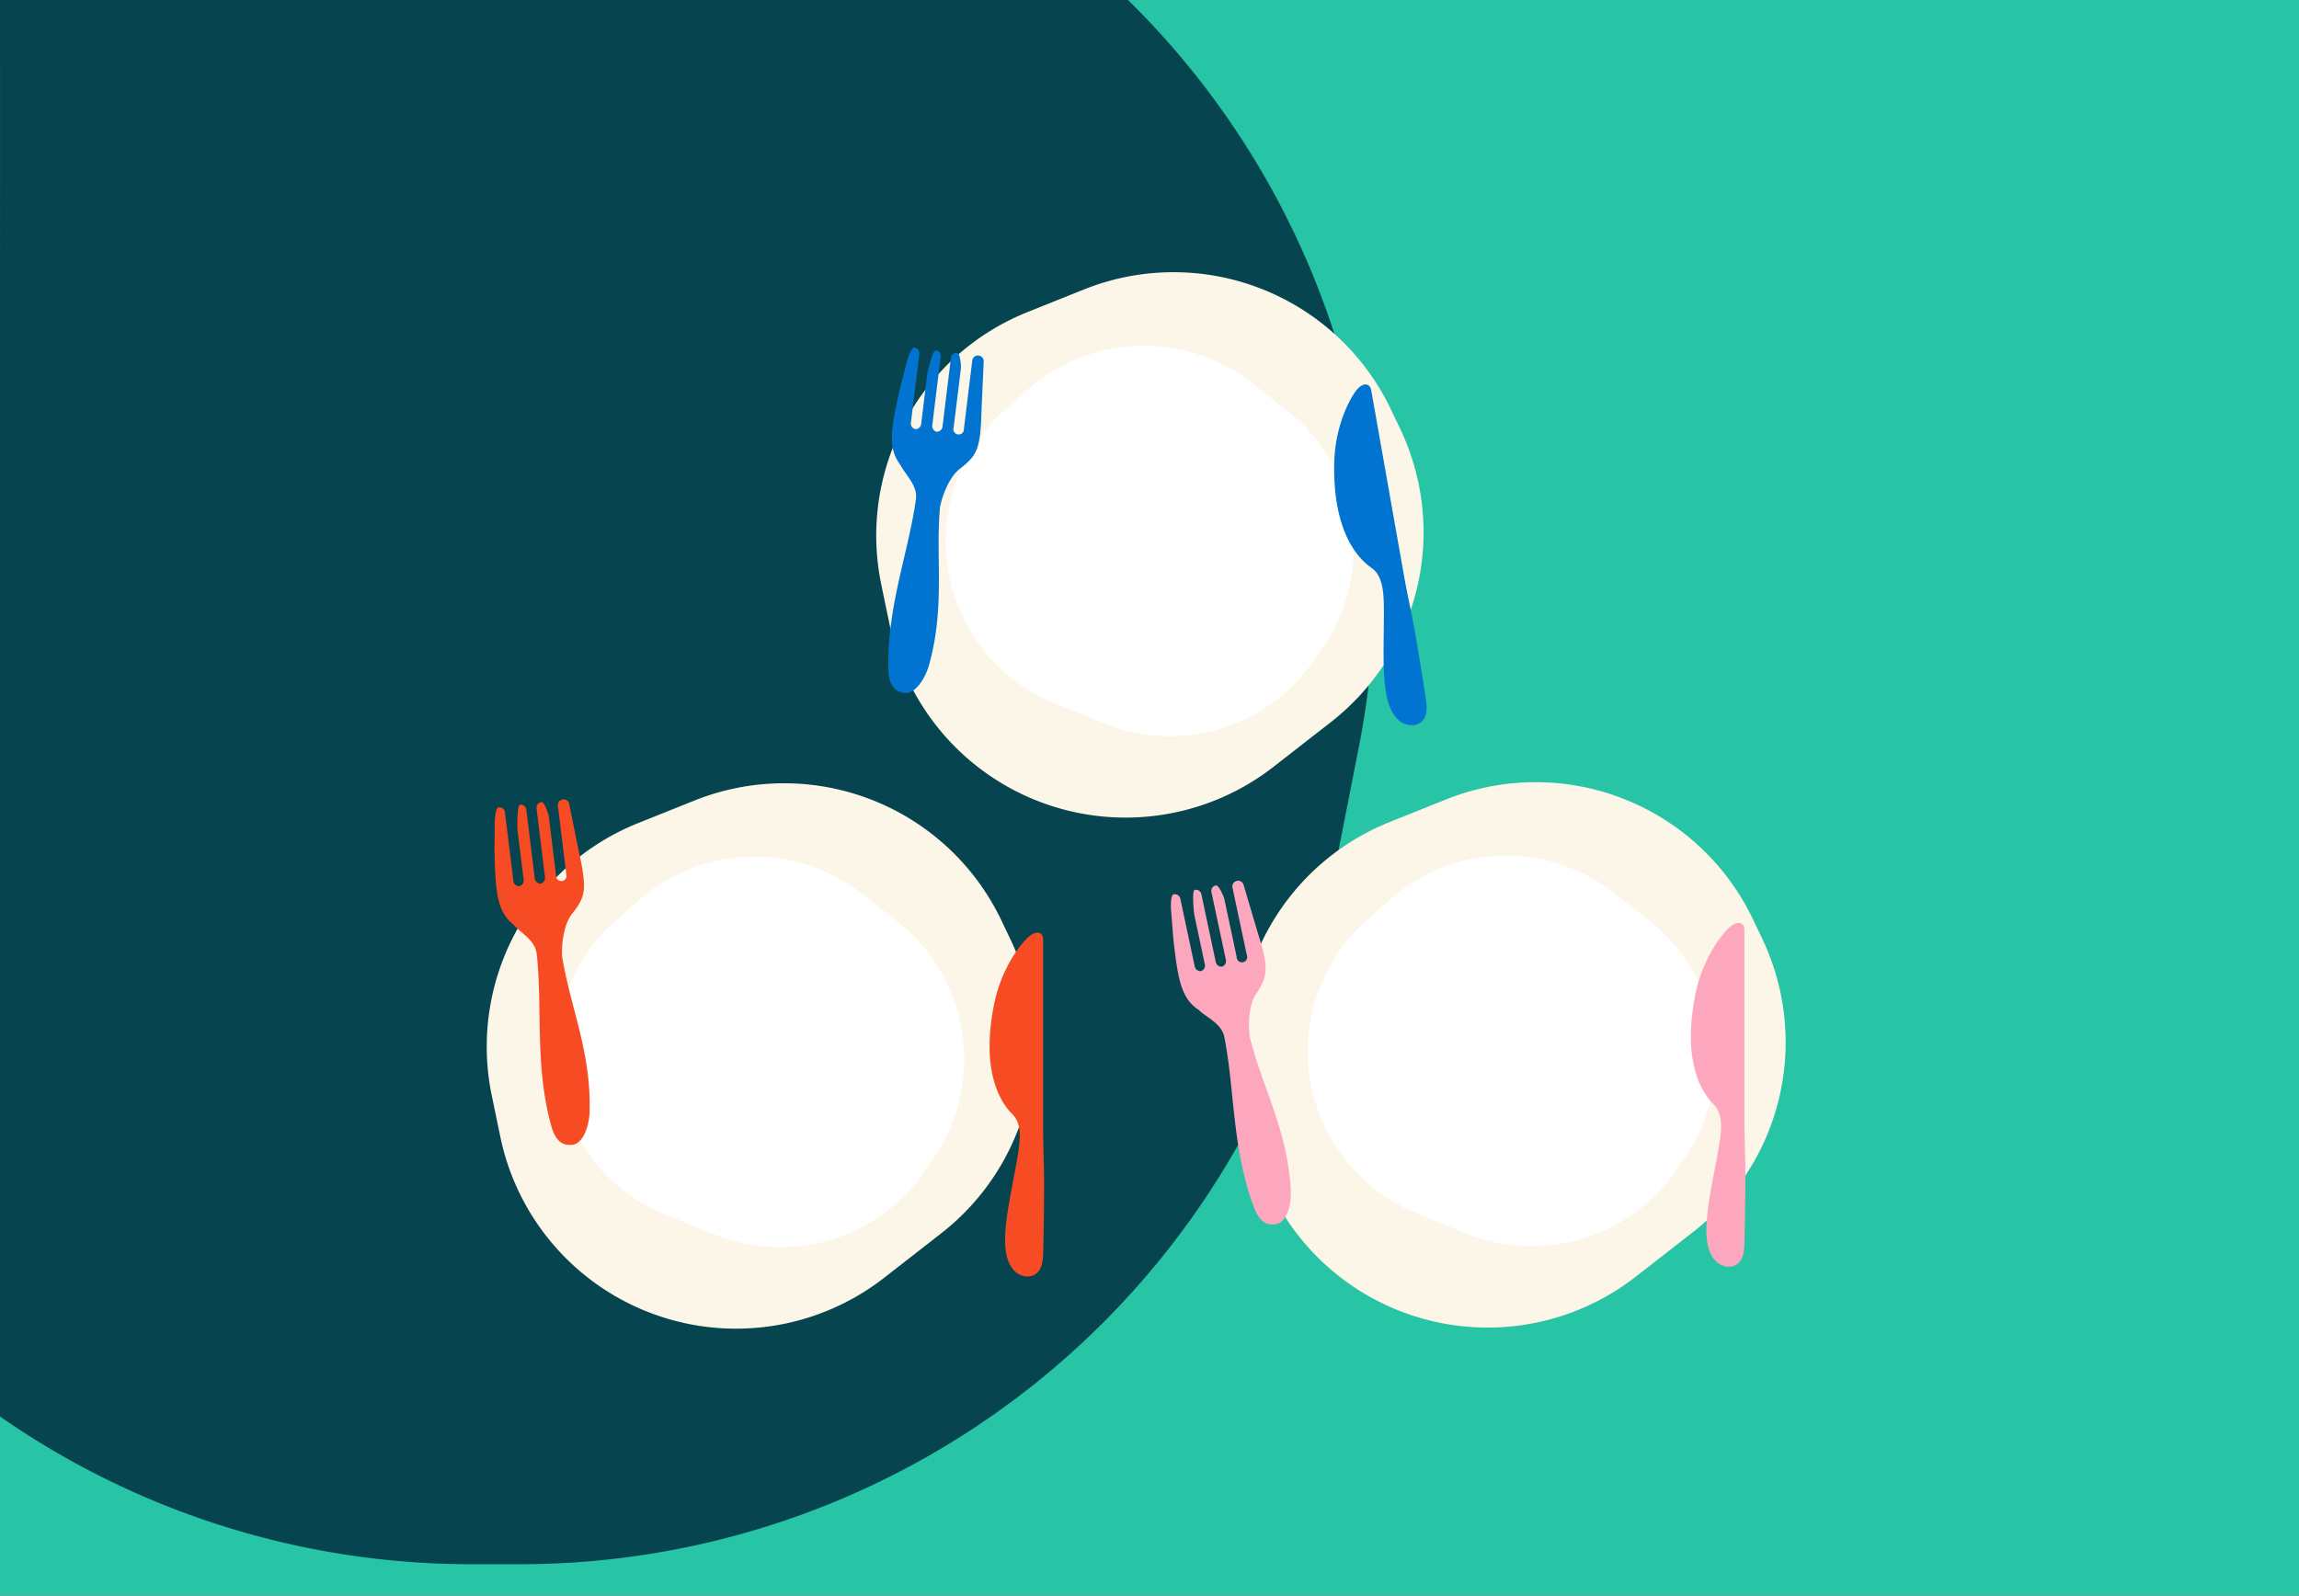
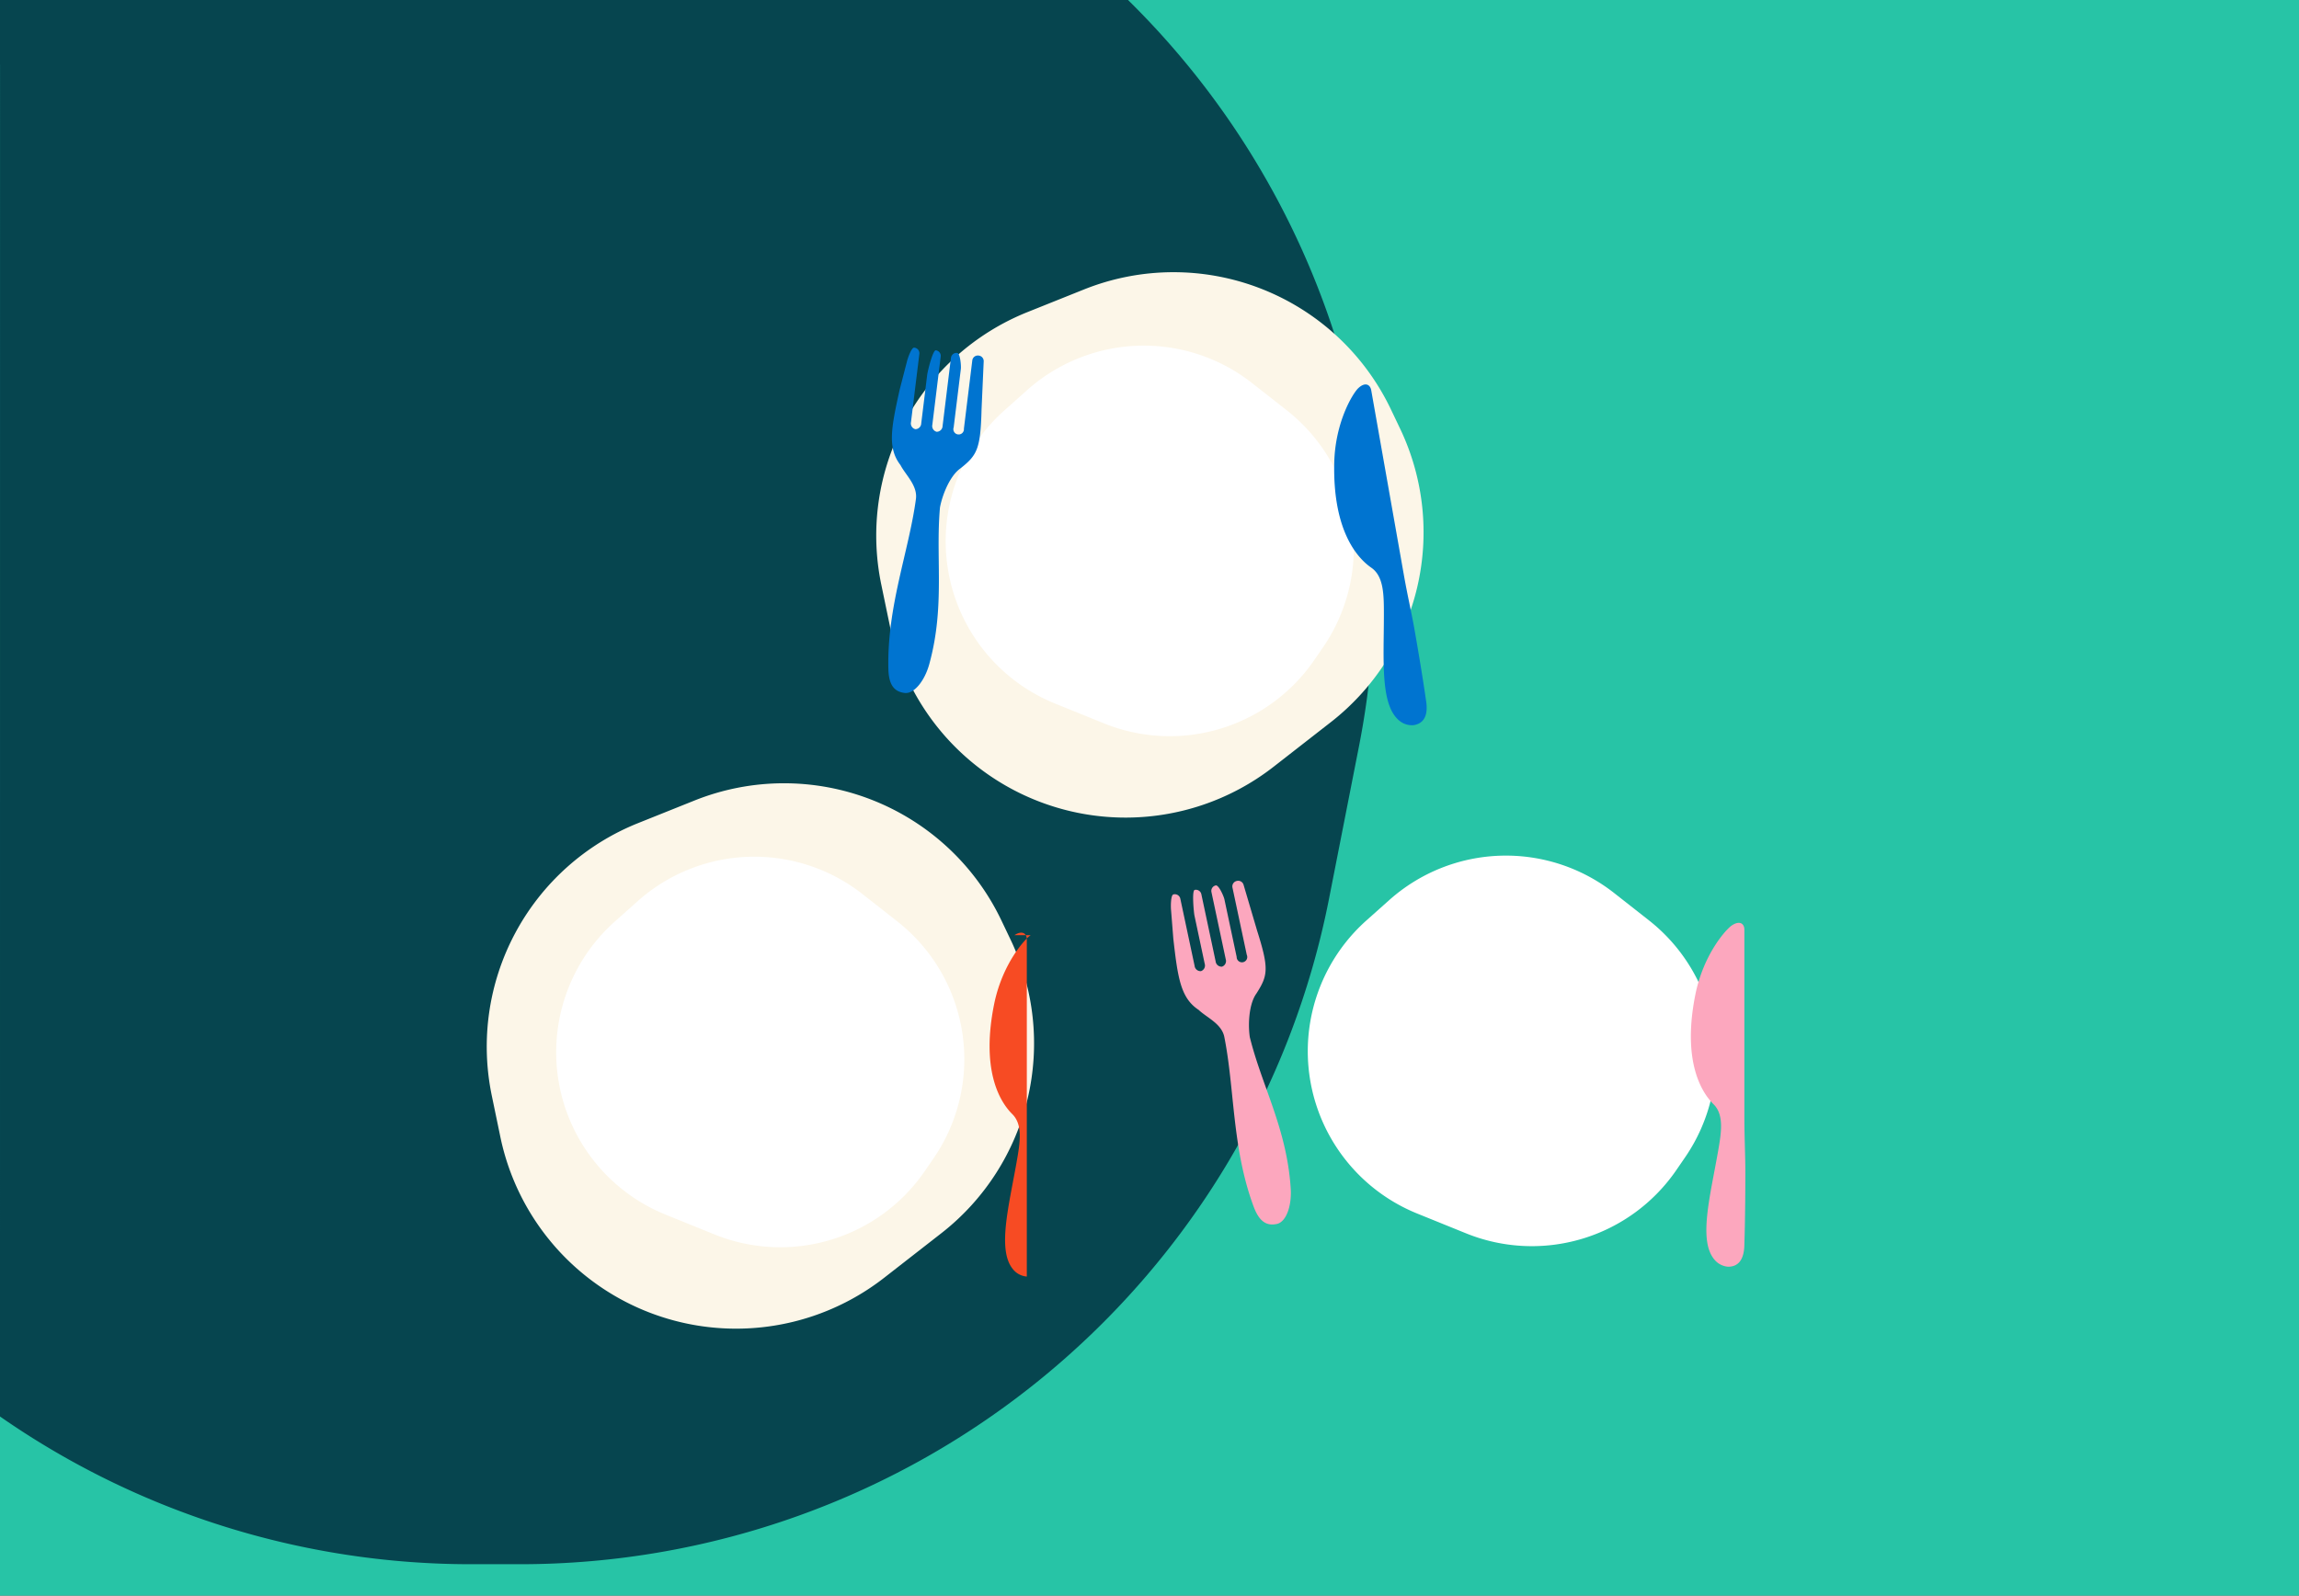
<svg xmlns="http://www.w3.org/2000/svg" width="605" height="420" viewBox="0 0 605 420">
  <rect x="0" y="0" width="605" height="420" fill="#333333" stroke="none" />
  <g id="Group_5438" data-name="Group 5438" transform="translate(-2126 765)">
    <path id="Path_10676" data-name="Path 10676" d="M0,0H605V420H0Z" transform="translate(2731 -345) rotate(180)" fill="#27c4a6" />
    <path id="Union_28" data-name="Union 28" d="M4301.7,411.745H4021.854a216.823,216.823,0,0,1-60.779-196.463l7.894-40.185A216.975,216.975,0,0,1,4181.887,0h12.885A216.852,216.852,0,0,1,4318.7,38.887l-.01,355.858h.01v17Z" transform="translate(6444.699 -353.255) rotate(180)" fill="#06454f" />
    <path id="Path_10677" data-name="Path 10677" d="M61.824,134.994l2.254,10.858a63.365,63.365,0,0,0,101.008,37.081l15.028-11.715a63.371,63.371,0,0,0,18.229-77.293l-2.429-5.091a63.377,63.377,0,0,0-80.751-31.523l-14.857,5.954a63.372,63.372,0,0,0-38.482,71.727" transform="translate(2296.092 -746.117)" fill="#fcf6e8" />
    <path id="Path_10680" data-name="Path 10680" d="M61.824,134.994l2.254,10.858a63.365,63.365,0,0,0,101.008,37.081l15.028-11.715a63.371,63.371,0,0,0,18.229-77.293l-2.429-5.091a63.377,63.377,0,0,0-80.751-31.523l-14.857,5.954a63.372,63.372,0,0,0-38.482,71.727" transform="translate(2193.594 -611.59)" fill="#fcf6e8" />
-     <path id="Path_10682" data-name="Path 10682" d="M61.824,134.994l2.254,10.858a63.365,63.365,0,0,0,101.008,37.081l15.028-11.715a63.371,63.371,0,0,0,18.229-77.293l-2.429-5.091a63.377,63.377,0,0,0-80.751-31.523l-14.857,5.954a63.372,63.372,0,0,0-38.482,71.727" transform="translate(2391.382 -611.876)" fill="#fcf6e8" />
    <path id="Path_10678" data-name="Path 10678" d="M.971,59.837l1.64,7.9a46.106,46.106,0,0,0,73.5,26.981l10.935-8.524A46.11,46.11,0,0,0,100.3,29.955l-1.767-3.7A46.114,46.114,0,0,0,39.781,3.314L28.971,7.647a46.111,46.111,0,0,0-28,52.19" transform="translate(2447.637 -693.073) rotate(60)" fill="#fff" />
    <path id="Path_10679" data-name="Path 10679" d="M.971,59.837l1.64,7.9a46.106,46.106,0,0,0,73.5,26.981l10.935-8.524A46.11,46.11,0,0,0,100.3,29.955l-1.767-3.7A46.114,46.114,0,0,0,39.781,3.314L28.971,7.647a46.111,46.111,0,0,0-28,52.19" transform="translate(2345.139 -558.545) rotate(60)" fill="#fff" />
    <path id="Path_10681" data-name="Path 10681" d="M.971,59.837l1.64,7.9a46.106,46.106,0,0,0,73.5,26.981l10.935-8.524A46.11,46.11,0,0,0,100.3,29.955l-1.767-3.7A46.114,46.114,0,0,0,39.781,3.314L28.971,7.647a46.111,46.111,0,0,0-28,52.19" transform="translate(2542.927 -558.832) rotate(60)" fill="#fff" />
    <path id="Path_10683" data-name="Path 10683" d="M21.694,1.328A1.47,1.47,0,0,0,20.231,0h-.074a1.471,1.471,0,0,0-1.471,1.471v18.09a1.393,1.393,0,1,1-2.716,0V4.042C15.968,3.231,15.31,0,14.5,0a1.471,1.471,0,0,0-1.471,1.468v18.09a1.561,1.561,0,0,1-1.358,1.7,1.561,1.561,0,0,1-1.358-1.7V1.471A1.471,1.471,0,0,0,8.84,0c-.811,0-1.469,5.8-1.471,6.61V19.561a1.561,1.561,0,0,1-1.358,1.7,1.561,1.561,0,0,1-1.358-1.7V1.471A1.471,1.471,0,0,0,3.182,0H3.109C2.352,0,1.718,3.146,1.645,3.9l-.979,7.46C-.354,21.817-.685,27.1,3.287,31.12c1.627,2.4,5.175,4.8,5.121,8.38C8.246,53.42,4.263,68.6,6.675,84.834c.638,4.3,2.411,5.686,5,5.686s4.87-3.953,5.509-8.257C19.591,66.029,15.093,53.42,14.932,39.5v2.57c-.055-3.579,1.437-9.579,4.092-11.98,3.972-4.016,4.669-5.7,3.649-16.162Z" transform="translate(2363.499 -673.865) rotate(7)" fill="#0074d0" />
    <path id="Path_10687" data-name="Path 10687" d="M21.694,1.328A1.47,1.47,0,0,0,20.231,0h-.074a1.471,1.471,0,0,0-1.471,1.471v18.09a1.393,1.393,0,1,1-2.716,0V4.042C15.968,3.231,15.31,0,14.5,0a1.471,1.471,0,0,0-1.471,1.468v18.09a1.561,1.561,0,0,1-1.358,1.7,1.561,1.561,0,0,1-1.358-1.7V1.471A1.471,1.471,0,0,0,8.84,0c-.811,0-1.469,5.8-1.471,6.61V19.561a1.561,1.561,0,0,1-1.358,1.7,1.561,1.561,0,0,1-1.358-1.7V1.471A1.471,1.471,0,0,0,3.182,0H3.109C2.352,0,1.718,3.146,1.645,3.9l-.979,7.46C-.354,21.817-.685,27.1,3.287,31.12c1.627,2.4,5.175,4.8,5.121,8.38C8.246,53.42,4.263,68.6,6.675,84.834c.638,4.3,2.411,5.686,5,5.686s4.87-3.953,5.509-8.257C19.591,66.029,15.093,53.42,14.932,39.5v2.57c-.055-3.579,1.437-9.579,4.092-11.98,3.972-4.016,4.669-5.7,3.649-16.162Z" transform="matrix(0.978, -0.208, 0.208, 0.978, 2431.752, -528.916)" fill="#fca7be" />
-     <path id="Path_10685" data-name="Path 10685" d="M21.694,1.328A1.47,1.47,0,0,0,20.231,0h-.074a1.471,1.471,0,0,0-1.471,1.471v18.09a1.393,1.393,0,1,1-2.716,0V4.042C15.968,3.231,15.31,0,14.5,0a1.471,1.471,0,0,0-1.471,1.468v18.09a1.561,1.561,0,0,1-1.358,1.7,1.561,1.561,0,0,1-1.358-1.7V1.471A1.471,1.471,0,0,0,8.84,0c-.811,0-1.469,5.8-1.471,6.61V19.561a1.561,1.561,0,0,1-1.358,1.7,1.561,1.561,0,0,1-1.358-1.7V1.471A1.471,1.471,0,0,0,3.182,0H3.109C2.352,0,1.718,3.146,1.645,3.9l-.979,7.46C-.354,21.817-.685,27.1,3.287,31.12c1.627,2.4,5.175,4.8,5.121,8.38C8.246,53.42,4.263,68.6,6.675,84.834c.638,4.3,2.411,5.686,5,5.686s4.87-3.953,5.509-8.257C19.591,66.029,15.093,53.42,14.932,39.5v2.57c-.055-3.579,1.437-9.579,4.092-11.98,3.972-4.016,4.669-5.7,3.649-16.162Z" transform="translate(2254.084 -552.091) rotate(-7)" fill="#f74b23" />
    <path id="Path_10684" data-name="Path 10684" d="M10.824.654C9.233,1.691,3.3,8.315,1.178,18.908c-3.333,16.655,1.085,25.187,4.8,28.863C8.819,50.58,8,55.369,7.095,60.495,5.006,72.3,2,83.605,6.168,88.615A5.175,5.175,0,0,0,9.8,90.522c2.365,0,4.282-1.431,4.282-6.087,0,0,.257-6.9.257-18.929,0-4.126-.257-8.952-.257-14.324V1.8c0-1.541-1.161-2.512-3.257-1.145Z" transform="matrix(0.985, -0.174, 0.174, 0.985, 2472.667, -661.584)" fill="#0074d0" />
-     <path id="Path_10686" data-name="Path 10686" d="M417.06,28.652c-1.591,1.037-7.526,7.661-9.645,18.254-3.333,16.655,1.085,25.187,4.8,28.863,2.839,2.808,2.021,7.6,1.115,12.724-2.089,11.805-5.093,23.111-.927,28.12a5.175,5.175,0,0,0,3.631,1.907c2.365,0,4.282-1.431,4.282-6.087,0,0,.257-6.9.257-18.929,0-4.126-.257-8.952-.257-14.324V29.8c0-1.541-1.161-2.512-3.258-1.145Z" transform="translate(1980.182 -547.497)" fill="#f74b23" />
+     <path id="Path_10686" data-name="Path 10686" d="M417.06,28.652c-1.591,1.037-7.526,7.661-9.645,18.254-3.333,16.655,1.085,25.187,4.8,28.863,2.839,2.808,2.021,7.6,1.115,12.724-2.089,11.805-5.093,23.111-.927,28.12a5.175,5.175,0,0,0,3.631,1.907V29.8c0-1.541-1.161-2.512-3.258-1.145Z" transform="translate(1980.182 -547.497)" fill="#f74b23" />
    <path id="Path_10688" data-name="Path 10688" d="M417.06,28.652c-1.591,1.037-7.526,7.661-9.645,18.254-3.333,16.655,1.085,25.187,4.8,28.863,2.839,2.808,2.021,7.6,1.115,12.724-2.089,11.805-5.093,23.111-.927,28.12a5.175,5.175,0,0,0,3.631,1.907c2.365,0,4.282-1.431,4.282-6.087,0,0,.257-6.9.257-18.929,0-4.126-.257-8.952-.257-14.324V29.8c0-1.541-1.161-2.512-3.258-1.145Z" transform="translate(2164.73 -550.084)" fill="#fca7be" />
  </g>
</svg>